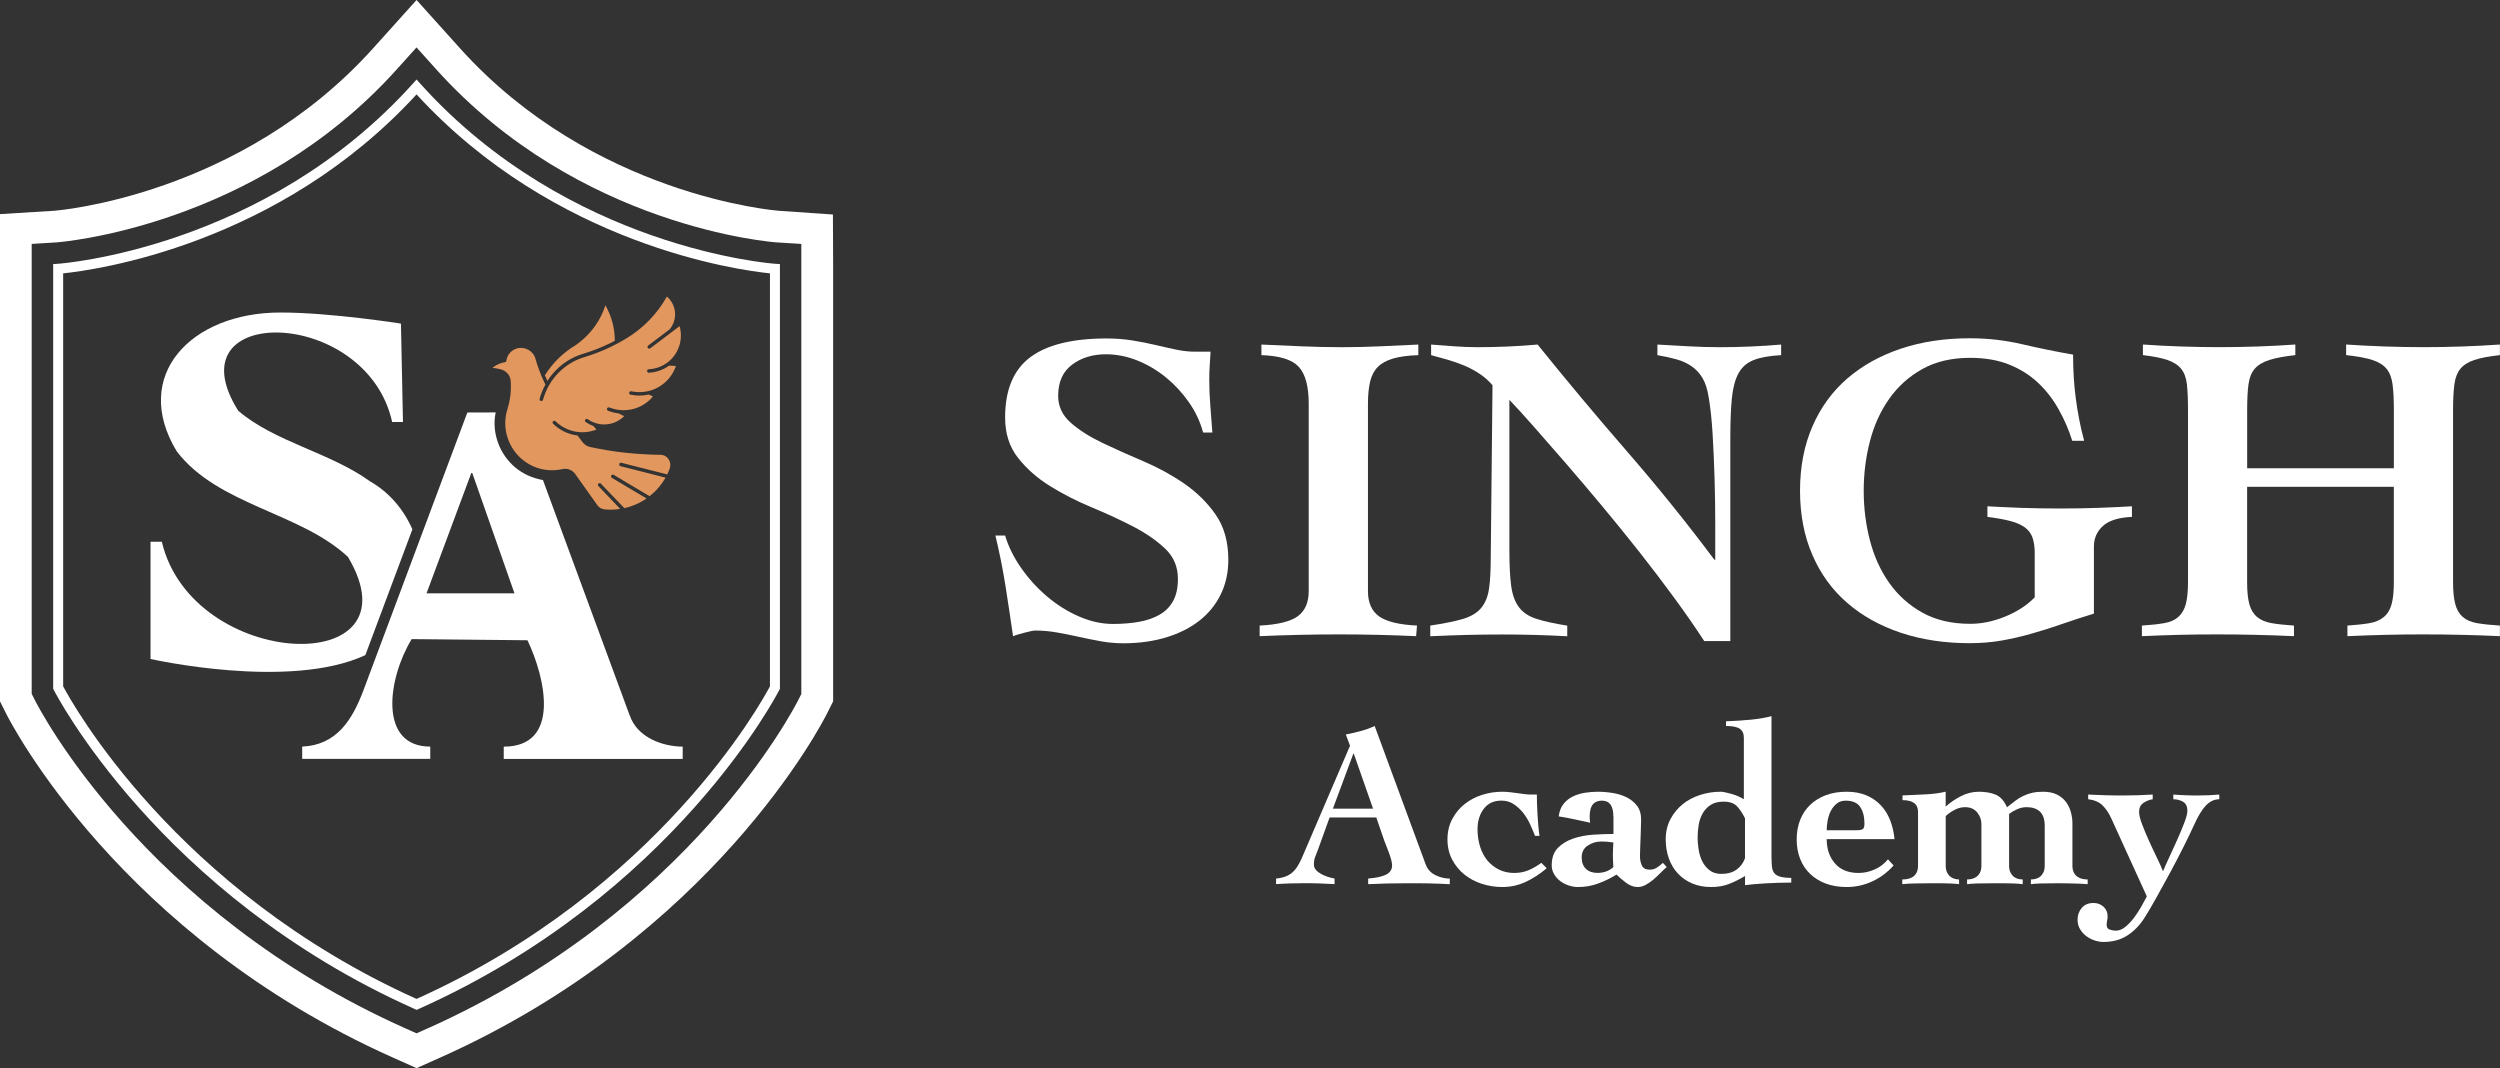
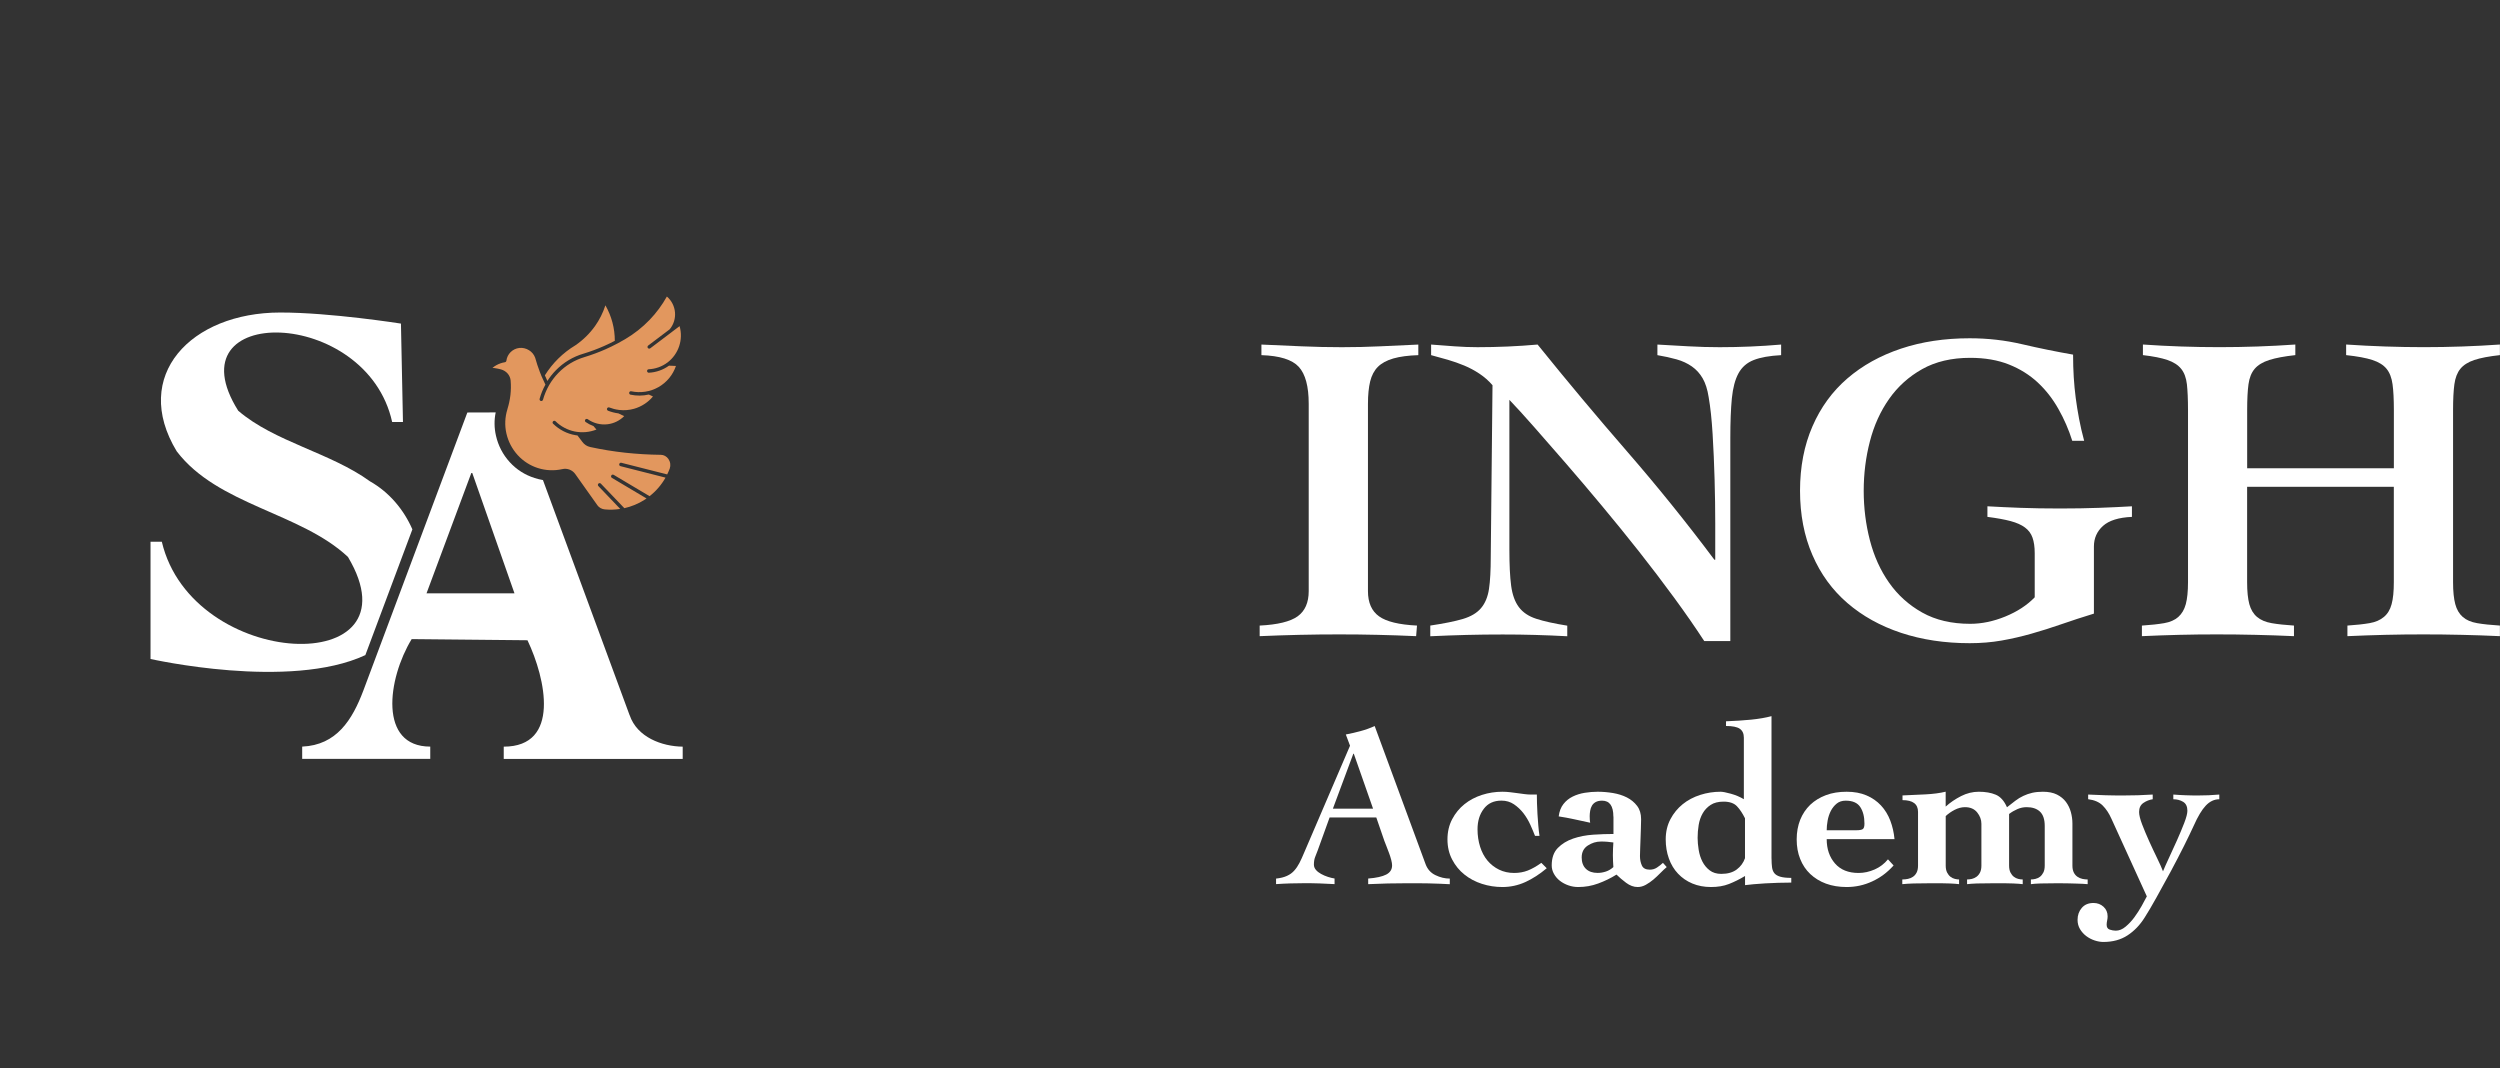
<svg xmlns="http://www.w3.org/2000/svg" id="Layer_1" data-name="Layer 1" viewBox="0 0 568.84 243.03">
  <rect x="0" y="0" width="568.84" height="243.03" fill="#333333" stroke="none" />
  <defs>
    <style>      .cls-1 {        fill: #fff;      }      .cls-2 {        fill: #e2975e;        fill-rule: evenodd;      }    </style>
  </defs>
  <g>
    <g>
-       <path class="cls-1" d="M94.79,229.78l-.46-.21C36.1,203.58,12.45,157.42,12.22,156.96l-.12-.24V60.09l1.06-.07c.47-.03,46.92-3.35,80.78-40.99l.84-.94,.84,.94c33.85,37.64,80.31,40.96,80.78,40.99l1.06,.07v96.63l-.12,.24c-.23,.46-23.88,46.63-82.1,72.62l-.46,.21ZM14.37,156.17c1.87,3.54,25.42,46.39,80.41,71.12,55-24.73,78.54-67.58,80.41-71.12V62.2c-7.17-.73-48.9-6.39-80.41-40.72C63.27,55.81,21.54,61.46,14.37,62.2v93.98Z" />
-       <path class="cls-1" d="M189.52,48.81l-12.32-.85c-.42-.03-42.26-3.3-72.57-37.01L94.78,0l-9.84,10.94C54.63,44.66,12.79,47.92,12.41,47.95l-12.41,.77v110.86l1.4,2.8c1.03,2.05,25.86,50.51,87.99,78.25l5.39,2.41,5.4-2.41c62.13-27.74,86.96-76.2,87.98-78.25l1.41-2.8V61.16l-.05-12.35Zm-7.17,109.06l-.64,1.27c-.98,1.96-24.68,48.19-84.48,74.89l-2.45,1.09-2.45-1.09C32.53,207.34,8.83,161.1,7.85,159.14l-.64-1.27V55.5l5.64-.35c.44-.03,45.03-3.33,77.45-39.39l4.47-4.97,4.47,4.97c32.56,36.21,77.01,39.36,77.45,39.39l5.64,.35v102.37Z" />
-     </g>
+       </g>
    <g>
      <path class="cls-1" d="M84.2,109.53c-8.99-6.53-21.78-8.99-30-16.08-15.39-24.49,29.22-23.76,35.03,2.57h2.46l-.46-22.39s-16.11-2.54-27.5-2.52c-20.28,.02-33.96,14.34-23.52,31.58,9.36,12.28,28.12,13.89,38.96,24.03,16.64,27.91-35.4,25.9-42.35-3.45h-2.57v26.67s31.63,7.17,48.88-.88l10.7-28.61c-1.96-4.5-5.27-8.45-9.63-10.92Z" />
      <path class="cls-1" d="M143.26,162.74l-19.72-53.51c-.64-.11-1.26-.26-1.88-.46-2.19-.69-4.15-1.93-5.68-3.62-1.55-1.69-2.63-3.78-3.13-6.02-.4-1.74-.43-3.54-.06-5.29l-6.45,.02-11.27,30.13-8.7,23.26-3.69,9.87c-2.52,6.67-6.08,12.42-13.92,12.76v2.79h29.14v-2.79c-11.77,0-9.76-15.36-4.23-24.46l26.35,.26c4.18,8.77,7.54,24.21-5.4,24.21v2.79h40.72v-2.79c-4.76-.05-10.38-2.17-12.06-7.14Zm-46.21-27.74l10.19-27.37h.22l9.6,27.37h-20.01Z" />
      <path class="cls-2" d="M123.97,85.39c.18,.43,.38,.86,.58,1.29h0c.55-.87,1.19-1.67,1.91-2.41,1.74-1.79,3.91-3.1,6.31-3.8,1.58-.48,3.14-1.06,4.65-1.73,.83-.37,1.66-.76,2.47-1.19h0c.01-2.83-.73-5.62-2.14-8.08-.54,1.68-1.33,3.27-2.35,4.71-1.22,1.71-2.73,3.19-4.46,4.38h-.02s0,.01,0,.01c-2.82,1.7-5.2,4.04-6.94,6.83h0Zm1.88,11.03h0c-.16-.16-.16-.41,0-.56,.15-.16,.4-.16,.56,0,1.2,1.18,2.72,1.98,4.37,2.32,1.65,.33,3.36,.18,4.93-.44l-.67-.79h0c-.63-.23-1.23-.54-1.79-.93-.17-.13-.2-.37-.08-.54s.36-.22,.54-.11c1.32,.94,2.95,1.36,4.56,1.16,1.42-.18,2.75-.83,3.76-1.85l-1.32-.62c-.81-.1-1.61-.31-2.37-.61-.19-.09-.29-.31-.21-.51,.08-.2,.3-.3,.5-.23,.69,.27,1.41,.46,2.14,.55,.05,0,.1,0,.15,.02,1.12,.13,2.26,.04,3.35-.27,1.68-.48,3.18-1.45,4.3-2.8l-.94-.44c-1.37,.32-2.8,.32-4.18,.03-.2-.05-.33-.26-.29-.47,.05-.21,.25-.34,.46-.3,2.11,.45,4.31,.12,6.19-.94,1.88-1.06,3.3-2.78,3.99-4.82l-1.58-.07c-1.34,.97-2.94,1.53-4.59,1.61-.21,0-.39-.16-.4-.38-.01-.22,.15-.4,.37-.41,1.54-.07,3.03-.6,4.26-1.53h.01c2.54-1.93,3.64-5.22,2.76-8.28l-1.71,1.29h0s-.09,.09-.14,.11l-4.83,3.65h0c-.17,.12-.41,.09-.54-.08-.13-.17-.1-.41,.07-.55l4.9-3.7c1.86-2.24,1.57-5.56-.64-7.46-1.08,1.93-2.39,3.71-3.92,5.3-1.64,1.71-3.51,3.18-5.55,4.39-.58,.34-1.17,.67-1.76,.99h-.02c-.89,.48-1.8,.92-2.72,1.33-1.54,.68-3.13,1.27-4.74,1.76h0s0,0,0,0c-2.27,.67-4.32,1.9-5.97,3.6-1.67,1.71-2.87,3.82-3.51,6.12-.06,.21-.28,.33-.49,.28-.21-.06-.34-.28-.28-.49,.31-1.13,.75-2.21,1.32-3.23-.3-.62-.59-1.24-.86-1.88-.05-.06-.07-.12-.08-.2-.12-.28-.23-.56-.34-.84-.4-1.05-.75-2.12-1.05-3.2-.26-.71-.75-1.32-1.4-1.71-.65-.41-1.42-.6-2.19-.52-1.54,.17-2.77,1.37-2.96,2.91-.02,.17-.16,.31-.33,.34-.7,.11-1.37,.35-1.98,.69-.3,.17-.59,.37-.85,.6,.17,0,.33,.02,.5,.05,.48,.07,.95,.16,1.42,.29,.59,.16,1.13,.49,1.53,.95,.39,.45,.63,1.01,.68,1.61v.03s0,0,0,0c.09,1.08,.07,2.17-.05,3.25-.13,1.09-.36,2.17-.69,3.22v.03s0,0,0,0c-.56,1.77-.64,3.66-.23,5.47,.41,1.84,1.3,3.54,2.57,4.94,1.26,1.38,2.85,2.4,4.63,2.96,1.78,.56,3.67,.64,5.49,.24,1.13-.28,2.32,.17,2.99,1.13l5.06,7.13c.18,.25,.42,.46,.7,.61,.3,.16,.62,.26,.96,.29,1.17,.11,2.34,.07,3.5-.11l-4.97-5.2c-.08-.08-.12-.18-.11-.28,0-.11,.05-.21,.12-.28,.07-.07,.18-.11,.29-.11s.21,.05,.28,.13l5.33,5.57h0c1.61-.36,3.15-.99,4.54-1.87,.17-.11,.34-.22,.51-.34l-7.89-4.69c-.18-.11-.24-.35-.13-.54s.34-.25,.53-.15l8.18,4.86c1.48-1.15,2.71-2.59,3.63-4.22l-10.26-2.61c-.21-.06-.33-.27-.27-.48s.26-.34,.47-.29l10.44,2.65c.22-.45,.42-.9,.59-1.37,.12-.34,.15-.71,.1-1.07-.05-.38-.19-.74-.4-1.05-.2-.3-.47-.55-.78-.72-.29-.16-.63-.25-.96-.25-2.71-.03-5.42-.19-8.11-.48-2.66-.29-5.31-.72-7.94-1.29-.36-.08-.71-.22-1.02-.42-.31-.2-.57-.46-.79-.76l-1.1-1.45c-.16-.02-.31-.04-.47-.07-1.91-.32-3.67-1.23-5.05-2.58h0Z" />
    </g>
  </g>
  <g>
    <g>
-       <path class="cls-1" d="M273.75,98.41c-.67-2.48-1.76-4.79-3.27-6.94-1.51-2.14-3.25-4.02-5.23-5.63-1.98-1.61-4.14-2.88-6.48-3.82-2.35-.94-4.73-1.41-7.14-1.41-3.02,0-5.58,.79-7.69,2.36-2.11,1.58-3.17,3.94-3.17,7.09,0,2.41,.96,4.46,2.87,6.13,1.91,1.68,4.31,3.2,7.19,4.58s5.98,2.76,9.3,4.17c3.32,1.41,6.42,3.1,9.3,5.08,2.88,1.98,5.28,4.34,7.19,7.09,1.91,2.75,2.87,6.17,2.87,10.26,0,2.88-.57,5.5-1.71,7.84-1.14,2.35-2.75,4.34-4.83,5.98-2.08,1.64-4.59,2.91-7.54,3.82-2.95,.9-6.23,1.36-9.85,1.36-1.68,0-3.35-.15-5.03-.45-1.68-.3-3.33-.64-4.98-1-1.64-.37-3.3-.7-4.98-1-1.68-.3-3.35-.45-5.03-.45-.27,0-.62,.05-1.05,.15-.44,.1-.91,.22-1.41,.35-.5,.13-.99,.27-1.46,.4-.47,.13-.84,.27-1.11,.4-.54-3.75-1.11-7.54-1.71-11.36-.6-3.82-1.37-7.67-2.31-11.56h2.21c.74,2.48,1.94,4.93,3.62,7.34s3.63,4.58,5.88,6.49,4.68,3.44,7.29,4.58c2.61,1.14,5.19,1.71,7.74,1.71,2.21,0,4.22-.17,6.03-.5,1.81-.33,3.37-.89,4.68-1.66,1.31-.77,2.31-1.81,3.02-3.12,.71-1.31,1.06-2.97,1.06-4.98,0-2.75-.97-5.04-2.92-6.89-1.95-1.84-4.37-3.52-7.29-5.03-2.92-1.51-6.07-2.97-9.45-4.37-3.39-1.41-6.54-3.02-9.45-4.83s-5.35-3.96-7.29-6.44c-1.95-2.48-2.92-5.53-2.92-9.15,0-6.3,1.91-10.87,5.73-13.72,3.82-2.85,9.62-4.27,17.39-4.27,2.01,0,3.96,.15,5.83,.45,1.87,.3,3.65,.65,5.33,1.05s3.25,.75,4.73,1.06c1.47,.3,2.85,.45,4.12,.45h3.62c-.07,1.14-.13,2.21-.2,3.22-.07,1.01-.1,2.05-.1,3.12,0,1.95,.08,3.96,.25,6.03,.17,2.08,.32,4.09,.46,6.03h-2.11Z" />
      <path class="cls-1" d="M287.02,78.4c3.08,.13,6.13,.27,9.15,.4s6.07,.2,9.15,.2,5.85-.07,8.7-.2c2.85-.13,5.75-.27,8.7-.4v2.41c-2.28,.07-4.17,.32-5.68,.75-1.51,.44-2.68,1.07-3.52,1.91-.84,.84-1.42,1.95-1.76,3.32-.33,1.37-.5,3.07-.5,5.08v42.63c0,2.62,.84,4.53,2.51,5.73,1.67,1.21,4.56,1.91,8.65,2.11l-.2,2.41c-2.95-.13-5.87-.24-8.75-.3-2.88-.07-5.8-.1-8.75-.1s-6.04,.03-9.05,.1c-3.02,.07-6.03,.17-9.05,.3v-2.41c4.09-.2,6.97-.9,8.65-2.11,1.67-1.21,2.51-3.12,2.51-5.73v-42.63c0-3.95-.75-6.75-2.26-8.4-1.51-1.64-4.34-2.53-8.5-2.66v-2.41Z" />
      <path class="cls-1" d="M325.43,142.34c3.15-.47,5.63-.97,7.44-1.51,1.81-.54,3.19-1.36,4.12-2.46,.94-1.11,1.54-2.56,1.81-4.37,.27-1.81,.4-4.22,.4-7.24l.4-39.11c-.87-1.01-1.86-1.88-2.96-2.61s-2.26-1.36-3.47-1.86c-1.21-.5-2.45-.94-3.72-1.31-1.28-.37-2.55-.72-3.82-1.06v-2.41c1.74,.13,3.5,.27,5.28,.4,1.78,.13,3.54,.2,5.28,.2,4.62,0,9.18-.2,13.67-.6,6.7,8.31,13.49,16.42,20.36,24.33,6.87,7.91,13.49,16.12,19.86,24.63h.2v-8.14c0-3.28-.05-6.69-.15-10.21s-.25-6.94-.45-10.25c-.2-3.32-.5-6.12-.9-8.4-.27-1.74-.72-3.17-1.36-4.27-.64-1.11-1.46-2.01-2.46-2.71-1-.7-2.16-1.24-3.47-1.61s-2.77-.69-4.37-.96v-2.41c2.34,.13,4.71,.27,7.09,.4s4.74,.2,7.09,.2c4.69,0,9.35-.2,13.97-.6v2.41c-2.61,.14-4.69,.5-6.23,1.11-1.54,.6-2.7,1.61-3.47,3.02-.77,1.41-1.27,3.3-1.51,5.68-.23,2.38-.35,5.41-.35,9.1v46.15h-5.93c-2.01-3.08-4.29-6.37-6.84-9.85-2.55-3.48-5.21-6.99-7.99-10.51-2.78-3.52-5.6-6.99-8.45-10.41s-5.58-6.64-8.19-9.65c-2.62-3.02-5.03-5.78-7.24-8.29-2.21-2.51-4.09-4.58-5.63-6.18v34.09c0,3.42,.13,6.15,.4,8.19,.27,2.04,.85,3.67,1.76,4.88,.9,1.21,2.23,2.1,3.97,2.66,1.74,.57,4.09,1.09,7.04,1.56v2.41c-2.48-.13-4.93-.24-7.34-.3-2.41-.07-4.86-.1-7.34-.1-2.82,0-5.56,.03-8.25,.1-2.68,.07-5.43,.17-8.24,.3v-2.41Z" />
      <path class="cls-1" d="M471.52,100.32c-.8-2.55-1.86-4.98-3.17-7.29-1.3-2.31-2.88-4.32-4.72-6.03-1.85-1.71-4.02-3.07-6.54-4.07-2.51-1-5.45-1.51-8.8-1.51-4.22,0-7.86,.85-10.91,2.56-3.05,1.71-5.56,3.97-7.54,6.79s-3.44,6.03-4.37,9.65c-.94,3.62-1.41,7.37-1.41,11.26s.47,7.64,1.41,11.26c.94,3.62,2.39,6.84,4.37,9.65,1.98,2.82,4.49,5.08,7.54,6.79,3.05,1.71,6.69,2.56,10.91,2.56,2.62,0,5.28-.55,7.99-1.66s4.94-2.56,6.69-4.37v-10.05c0-1.41-.17-2.58-.5-3.52s-.9-1.71-1.71-2.31c-.8-.6-1.89-1.09-3.27-1.46s-3.13-.69-5.28-.96v-2.41c2.28,.13,4.78,.25,7.49,.35,2.71,.1,5.71,.15,9,.15s6.2-.05,8.95-.15c2.75-.1,5.23-.22,7.44-.35v2.41c-3.02,.13-5.21,.82-6.59,2.06-1.37,1.24-2.06,2.8-2.06,4.67v15.28c-2.62,.8-5.08,1.61-7.39,2.41-2.31,.8-4.59,1.53-6.84,2.16-2.25,.64-4.51,1.16-6.79,1.56s-4.69,.6-7.24,.6c-5.7,0-10.91-.79-15.64-2.36-4.72-1.57-8.8-3.84-12.21-6.79-3.42-2.95-6.07-6.58-7.94-10.91-1.88-4.32-2.82-9.2-2.82-14.63s.94-10.31,2.82-14.63c1.87-4.32,4.52-7.96,7.94-10.91,3.42-2.95,7.49-5.21,12.21-6.79,4.73-1.58,9.94-2.36,15.64-2.36,4.09,0,8.07,.45,11.96,1.36,3.88,.91,7.74,1.69,11.56,2.36,0,1.81,.05,3.52,.15,5.13,.1,1.61,.25,3.18,.45,4.72,.2,1.54,.46,3.12,.76,4.73s.69,3.29,1.16,5.03h-2.71Z" />
      <path class="cls-1" d="M487.4,142.34c2.01-.13,3.69-.32,5.03-.55,1.34-.23,2.41-.7,3.21-1.41s1.37-1.67,1.71-2.92c.33-1.24,.5-2.9,.5-4.98v-39.21c0-2.41-.09-4.36-.25-5.83-.17-1.47-.6-2.65-1.31-3.52-.7-.87-1.74-1.54-3.12-2.01-1.37-.47-3.23-.84-5.58-1.11v-2.41c5.76,.4,11.56,.6,17.39,.6s11.6-.2,17.29-.6v2.41c-2.48,.27-4.46,.64-5.93,1.11-1.47,.47-2.58,1.14-3.32,2.01-.74,.87-1.21,2.05-1.41,3.52-.2,1.48-.3,3.42-.3,5.83v13.27h33.38v-13.27c0-2.41-.1-4.36-.3-5.83-.2-1.47-.65-2.65-1.36-3.52-.71-.87-1.78-1.54-3.22-2.01-1.44-.47-3.44-.84-5.98-1.11v-2.41c5.96,.4,11.87,.6,17.7,.6s11.59-.2,17.29-.6v2.41c-2.48,.27-4.42,.64-5.83,1.11-1.41,.47-2.46,1.14-3.17,2.01-.71,.87-1.16,2.05-1.36,3.52-.2,1.48-.3,3.42-.3,5.83v39.21c0,2.08,.17,3.74,.5,4.98,.33,1.24,.9,2.21,1.71,2.92s1.89,1.17,3.27,1.41c1.37,.24,3.1,.42,5.18,.55v2.41c-2.88-.13-5.78-.24-8.7-.3-2.92-.07-5.82-.1-8.7-.1s-5.77,.03-8.65,.1c-2.88,.07-5.77,.17-8.65,.3v-2.41c2.01-.13,3.69-.32,5.03-.55,1.34-.23,2.43-.7,3.27-1.41,.84-.7,1.43-1.67,1.76-2.92,.34-1.24,.5-2.9,.5-4.98v-21.72h-33.38v21.72c0,2.08,.17,3.74,.5,4.98,.34,1.24,.92,2.21,1.76,2.92,.84,.7,1.94,1.17,3.32,1.41,1.37,.24,3.07,.42,5.08,.55v2.41c-2.95-.13-5.88-.24-8.8-.3-2.92-.07-5.85-.1-8.8-.1s-5.65,.03-8.5,.1c-2.85,.07-5.68,.17-8.5,.3v-2.41Z" />
    </g>
    <g>
      <path class="cls-1" d="M290.36,199.91c1-.11,1.82-.31,2.48-.62,.66-.3,1.21-.7,1.65-1.2,.45-.5,.84-1.08,1.18-1.74,.34-.66,.69-1.42,1.04-2.27l10.47-24.4-.96-2.56c1.14-.21,2.26-.47,3.36-.77,1.11-.3,2.17-.68,3.21-1.15l11.59,31.45c.43,1.14,1.17,1.97,2.24,2.48,1.07,.52,2.15,.78,3.26,.78v1.28c-.68-.04-1.44-.07-2.29-.11-.86-.04-1.71-.06-2.56-.08-.86-.02-1.71-.03-2.56-.03h-2.24c-1.49,0-2.98,.02-4.46,.05-1.48,.04-2.97,.09-4.46,.16v-1.28c1.85-.14,3.22-.45,4.11-.91,.89-.46,1.33-1.16,1.33-2.08,0-.32-.06-.73-.19-1.23s-.29-1.01-.48-1.52l-.59-1.55c-.2-.52-.37-.95-.51-1.31l-1.82-5.29h-10.63l-2.72,7.53c-.18,.5-.37,.98-.56,1.44s-.29,1.05-.29,1.76c0,.43,.15,.82,.45,1.18,.3,.36,.7,.67,1.18,.93,.48,.27,1,.49,1.55,.67,.55,.18,1.06,.3,1.52,.37v1.28c-1.14-.07-2.29-.12-3.45-.16s-2.3-.05-3.44-.05c-1.07,0-2.14,.02-3.21,.05s-2.14,.09-3.21,.16v-1.28Zm22.06-15.91l-4.38-12.5h-.11l-4.65,12.5h9.13Z" />
      <path class="cls-1" d="M351.93,197.56c-1.6,1.35-3.23,2.4-4.88,3.15-1.66,.75-3.39,1.12-5.21,1.12-1.6,0-3.15-.24-4.64-.72-1.5-.48-2.82-1.18-3.98-2.11-1.16-.92-2.09-2.06-2.8-3.42-.71-1.35-1.07-2.88-1.07-4.59s.36-3.24,1.07-4.59c.71-1.35,1.64-2.49,2.8-3.42s2.48-1.63,3.98-2.11c1.49-.48,3.04-.72,4.64-.72,.64,0,1.24,.04,1.79,.11,.55,.07,1.1,.14,1.63,.21,.53,.07,1.06,.14,1.57,.21s1.02,.11,1.52,.11h1.34c0,.54,0,1.19,.03,1.98,.02,.78,.05,1.61,.11,2.48,.05,.87,.12,1.74,.19,2.59,.07,.85,.16,1.64,.27,2.35h-1.02c-.29-.75-.64-1.59-1.07-2.54-.43-.94-.95-1.82-1.57-2.62-.62-.8-1.35-1.48-2.16-2.03-.82-.55-1.76-.83-2.83-.83-1.75,0-3.09,.62-4.03,1.87-.95,1.25-1.42,2.8-1.42,4.65,0,1.42,.2,2.75,.59,3.98,.39,1.23,.95,2.28,1.68,3.15,.73,.87,1.61,1.56,2.64,2.06,1.03,.5,2.17,.75,3.42,.75,1.14,0,2.18-.19,3.12-.56s1.97-.95,3.07-1.74l1.23,1.23Z" />
      <path class="cls-1" d="M367.1,185.81c0-2.42-.85-3.63-2.56-3.63-.61,0-1.1,.11-1.47,.32-.37,.21-.66,.49-.85,.83-.2,.34-.33,.72-.4,1.15-.07,.43-.11,.84-.11,1.23,0,.36,0,.65,.03,.88,.02,.23,.04,.44,.08,.61-1.32-.28-2.54-.55-3.69-.8-1.14-.25-2.29-.46-3.47-.64,.14-1.14,.5-2.07,1.07-2.8,.57-.73,1.27-1.3,2.11-1.71,.83-.41,1.75-.7,2.75-.86,1-.16,1.97-.24,2.94-.24,1.14,0,2.3,.1,3.47,.29,1.18,.2,2.23,.53,3.18,1.01,.94,.48,1.71,1.12,2.32,1.92s.91,1.81,.91,3.02c0,.64-.02,1.35-.05,2.14-.04,.78-.06,1.56-.08,2.32-.02,.77-.04,1.5-.08,2.19-.04,.7-.05,1.27-.05,1.74,0,.78,.14,1.5,.43,2.14,.28,.64,.89,.96,1.81,.96,.61,0,1.15-.16,1.63-.48s.94-.67,1.36-1.07l.86,.96c-.43,.36-.9,.8-1.42,1.33-.52,.53-1.05,1.03-1.6,1.5s-1.13,.86-1.73,1.2c-.61,.34-1.23,.51-1.87,.51-.89,0-1.76-.32-2.62-.96-.85-.64-1.58-1.26-2.19-1.87-1.32,.82-2.71,1.5-4.17,2.03-1.46,.54-2.97,.8-4.54,.8-.75,0-1.49-.12-2.21-.37-.73-.25-1.38-.6-1.95-1.04-.57-.44-1.02-.97-1.36-1.58-.34-.6-.51-1.25-.51-1.92,0-1.71,.46-3.03,1.39-3.98,.92-.94,2.09-1.66,3.5-2.14s2.93-.77,4.57-.88c1.63-.11,3.17-.16,4.59-.16v-3.95Zm-7.21,9.29c0,1.1,.32,1.97,.96,2.59s1.53,.93,2.67,.93c.64,0,1.27-.11,1.9-.32,.62-.21,1.18-.55,1.68-1.01-.04-.5-.06-.96-.08-1.39-.02-.43-.03-.87-.03-1.33,0-.5,0-.98,.03-1.44,.02-.46,.04-.94,.08-1.44-.5-.07-.97-.12-1.41-.16s-.92-.05-1.42-.05c-1.07,0-2.06,.3-2.99,.91s-1.39,1.51-1.39,2.72Z" />
      <path class="cls-1" d="M403.09,195.37c0,.75,.04,1.4,.11,1.95,.07,.55,.25,1.01,.53,1.36,.29,.36,.73,.62,1.34,.8,.61,.18,1.44,.27,2.51,.27v1.07c-.96,0-1.96,.02-2.99,.05-1.03,.04-2.02,.08-2.96,.13-.94,.05-1.81,.12-2.59,.19-.79,.07-1.44,.14-1.98,.21v-2.08c-1.25,.75-2.46,1.35-3.66,1.82s-2.55,.69-4.09,.69-2.98-.27-4.24-.8c-1.27-.53-2.35-1.28-3.26-2.24-.91-.96-1.6-2.11-2.08-3.45s-.72-2.79-.72-4.35c0-1.71,.36-3.24,1.07-4.59,.71-1.35,1.65-2.49,2.8-3.42,1.15-.93,2.48-1.63,3.98-2.11s3.04-.72,4.65-.72c.46,0,1.23,.15,2.32,.45s2.07,.72,2.96,1.25v-13.99c0-.93-.3-1.6-.91-2.03-.61-.43-1.66-.64-3.15-.64v-1.07c2.03-.07,3.93-.2,5.71-.37,1.78-.18,3.33-.45,4.64-.8v32.41Zm-6.04-9.18c-.57-1.14-1.18-2.06-1.84-2.75-.66-.69-1.67-1.04-3.02-1.04-1.21,0-2.2,.25-2.96,.75s-1.37,1.14-1.81,1.92c-.45,.78-.75,1.67-.91,2.64s-.24,1.95-.24,2.91c0,.85,.08,1.77,.24,2.75,.16,.98,.44,1.87,.85,2.67,.41,.8,.96,1.47,1.66,2,.69,.53,1.57,.8,2.64,.8,1.46,0,2.63-.34,3.52-1.01s1.51-1.53,1.87-2.56v-9.08Z" />
      <path class="cls-1" d="M415.64,190.94c0,2.24,.63,4.08,1.89,5.53s3.05,2.16,5.37,2.16c1.24,0,2.46-.27,3.66-.8s2.2-1.3,3.02-2.3l1.28,1.39c-1.39,1.57-3.01,2.78-4.86,3.63-1.85,.86-3.79,1.28-5.82,1.28-1.74,0-3.31-.26-4.7-.77s-2.58-1.25-3.58-2.19-1.76-2.08-2.29-3.42c-.54-1.33-.8-2.82-.8-4.46s.27-3.12,.8-4.46c.54-1.33,1.3-2.47,2.29-3.42,1-.94,2.19-1.67,3.58-2.19s2.96-.77,4.7-.77,3.21,.28,4.51,.83c1.3,.55,2.4,1.32,3.31,2.3s1.61,2.13,2.11,3.44c.5,1.32,.82,2.72,.96,4.22h-15.43Zm6.78-2.03c.71,0,1.19-.09,1.44-.27,.25-.18,.37-.59,.37-1.23,0-1.57-.32-2.83-.96-3.79-.64-.96-1.74-1.44-3.31-1.44-.82,0-1.5,.22-2.05,.67-.55,.45-1,1.01-1.34,1.68-.34,.68-.58,1.41-.72,2.19-.14,.78-.21,1.51-.21,2.19h6.78Z" />
      <path class="cls-1" d="M442.72,183.52c1.03-.93,2.2-1.72,3.5-2.38,1.3-.66,2.64-.99,4.03-.99,1.5,0,2.78,.22,3.85,.67,1.07,.45,1.92,1.4,2.56,2.86,.68-.53,1.31-1.02,1.89-1.47s1.2-.82,1.84-1.12,1.32-.54,2.03-.7c.71-.16,1.51-.24,2.4-.24,1.28,0,2.35,.21,3.21,.64,.85,.43,1.54,.99,2.05,1.68s.89,1.47,1.12,2.32c.23,.85,.35,1.71,.35,2.56v9.61c0,.64,.11,1.17,.32,1.58,.21,.41,.49,.73,.83,.96,.34,.23,.71,.39,1.12,.48,.41,.09,.81,.13,1.2,.13v1.07c-.36-.04-.73-.06-1.12-.08-.39-.02-.85-.04-1.36-.05s-1.12-.04-1.79-.05c-.68-.02-1.48-.03-2.4-.03-1.75,0-3.1,.02-4.06,.05s-1.69,.09-2.19,.16v-1.07c.32,0,.67-.04,1.04-.13,.37-.09,.71-.25,1.02-.48,.3-.23,.56-.55,.77-.96,.21-.41,.32-.93,.32-1.58v-9.03c0-1.5-.37-2.58-1.09-3.26-.73-.68-1.74-1.01-3.02-1.01-.71,0-1.41,.14-2.08,.43s-1.32,.66-1.92,1.12v11.75c0,.64,.11,1.17,.32,1.58,.21,.41,.47,.73,.77,.96,.3,.23,.63,.39,.99,.48,.36,.09,.7,.13,1.02,.13v1.07c-.54-.07-1.26-.12-2.16-.16s-2.29-.05-4.14-.05c-1.74,0-3.11,.02-4.09,.05-.98,.04-1.73,.09-2.27,.16v-1.07c.36,0,.72-.04,1.1-.13,.37-.09,.72-.25,1.04-.48,.32-.23,.59-.55,.8-.96,.21-.41,.32-.93,.32-1.58v-9.51c0-.93-.32-1.79-.96-2.59s-1.57-1.2-2.78-1.2c-.78,0-1.57,.21-2.35,.61-.78,.41-1.46,.88-2.03,1.42v11.27c0,.64,.11,1.17,.32,1.58,.21,.41,.47,.73,.77,.96,.3,.23,.63,.39,.99,.48,.36,.09,.68,.13,.96,.13v1.07c-.5-.07-1.2-.12-2.11-.16-.91-.04-2.29-.05-4.14-.05-1.74,0-3.12,.02-4.11,.05s-1.85,.09-2.56,.16v-1.07c.43,0,.86-.04,1.28-.13,.43-.09,.81-.25,1.15-.48,.34-.23,.62-.55,.83-.96,.21-.41,.32-.93,.32-1.58v-12.23c0-1.78-1.18-2.67-3.53-2.67v-1.07c1.74-.07,3.49-.15,5.23-.24s3.28-.29,4.59-.61v3.36Z" />
      <path class="cls-1" d="M475.13,180.79c1.35,.07,2.68,.13,3.98,.16,1.3,.04,2.63,.05,3.98,.05,1.14,0,2.26-.02,3.36-.05,1.11-.03,2.23-.09,3.37-.16v1.07c-.75,.11-1.45,.38-2.11,.83-.66,.45-.99,1.13-.99,2.06,0,.68,.23,1.62,.69,2.83,.46,1.21,1,2.48,1.6,3.82,.61,1.33,1.21,2.63,1.82,3.87,.61,1.25,1.05,2.24,1.33,2.99,.29-.71,.73-1.72,1.34-3.02,.61-1.3,1.22-2.64,1.84-4.03,.62-1.39,1.17-2.71,1.65-3.95s.72-2.17,.72-2.78c0-.96-.32-1.64-.96-2.03-.64-.39-1.39-.59-2.24-.59v-1.07c.93,.07,1.86,.13,2.8,.16,.94,.04,1.88,.05,2.8,.05,.82,0,1.63-.02,2.43-.05,.8-.03,1.61-.09,2.43-.16v1.07c-1.14,0-2.16,.48-3.07,1.44-.91,.96-1.82,2.49-2.75,4.59-.54,1.17-1.27,2.71-2.21,4.59-.95,1.89-1.96,3.84-3.04,5.85-1.09,2.01-2.15,3.96-3.21,5.85-1.05,1.89-1.95,3.42-2.7,4.59-1.07,1.71-2.37,3.06-3.9,4.06-1.53,1-3.36,1.5-5.5,1.5-.64,0-1.31-.12-2-.35-.69-.23-1.32-.56-1.89-.99s-1.04-.95-1.42-1.58c-.37-.62-.56-1.33-.56-2.11,0-1.07,.32-1.98,.96-2.72,.64-.75,1.53-1.12,2.67-1.12,.89,0,1.65,.29,2.27,.85,.62,.57,.94,1.3,.94,2.19,0,.32-.04,.64-.11,.96-.07,.32-.11,.64-.11,.96,0,.57,.23,.94,.7,1.1s.93,.24,1.39,.24c.75,0,1.49-.3,2.22-.91,.73-.61,1.4-1.32,2-2.14,.6-.82,1.15-1.67,1.65-2.56,.5-.89,.89-1.62,1.18-2.19l-8.06-17.68c-.54-1.21-1.2-2.21-1.98-2.99s-1.88-1.26-3.31-1.44v-1.07Z" />
    </g>
  </g>
</svg>